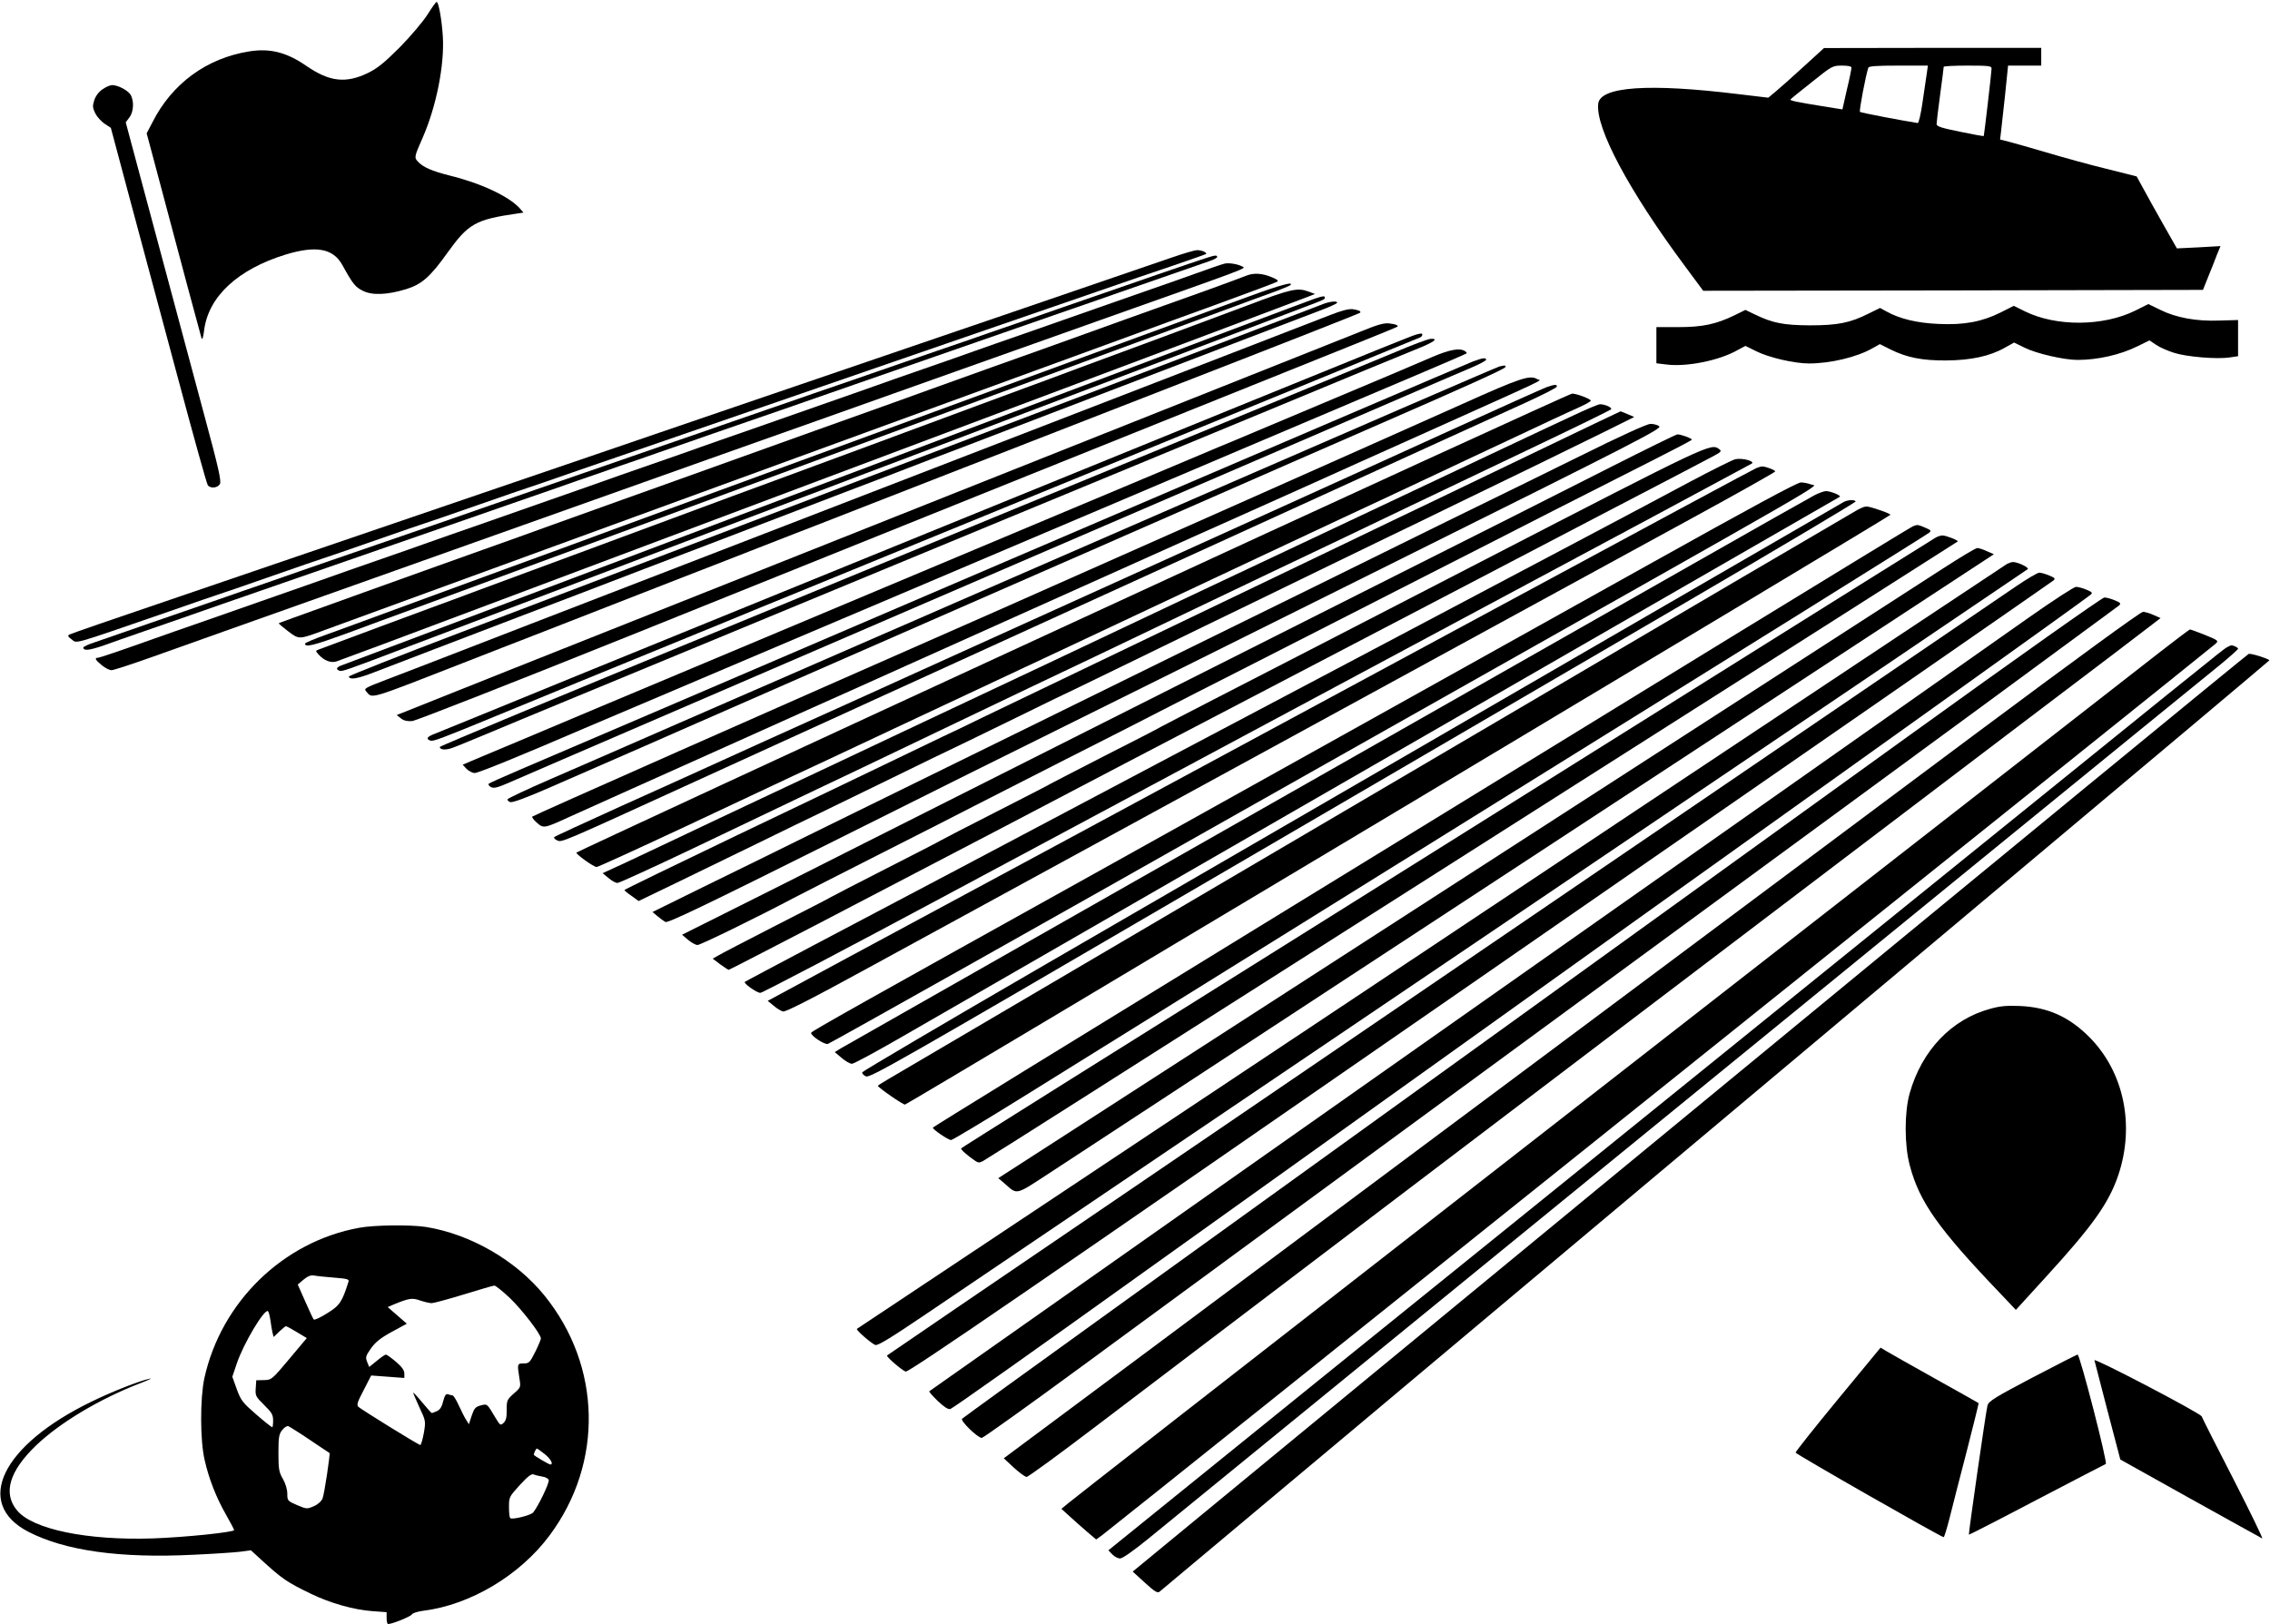
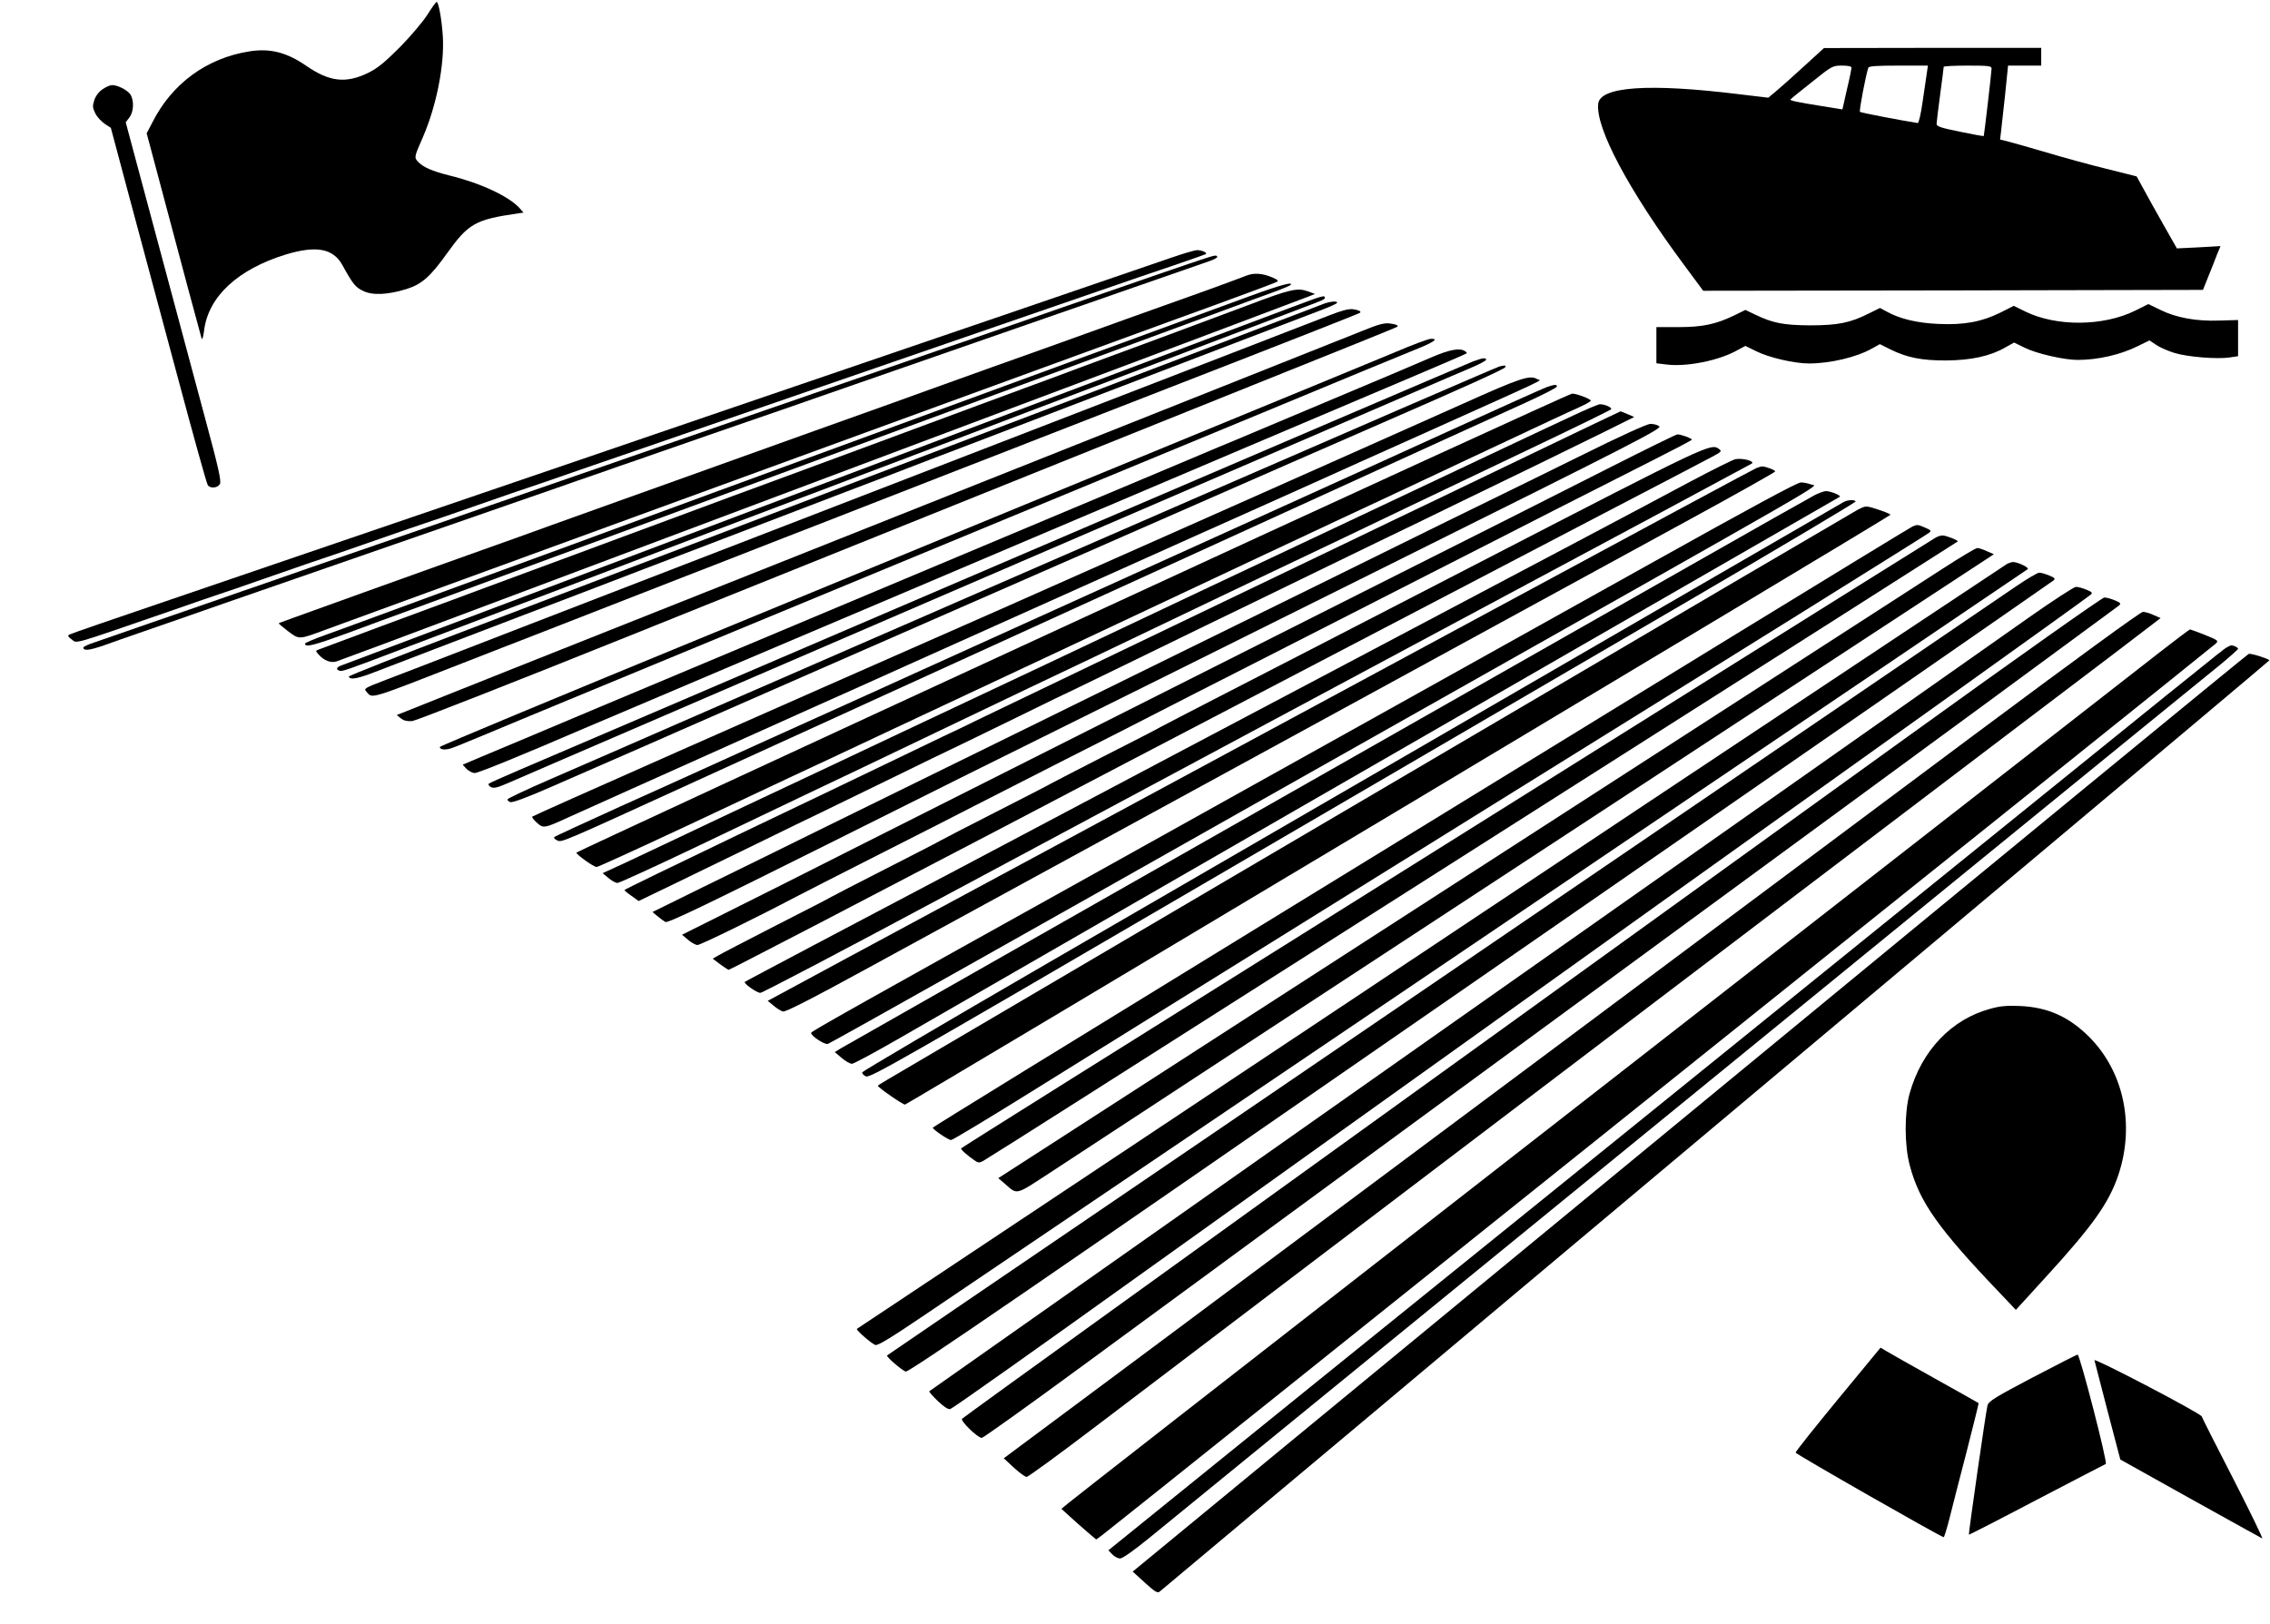
<svg xmlns="http://www.w3.org/2000/svg" version="1.0" width="1280pt" height="916pt" viewBox="0 0 1280 916" preserveAspectRatio="xMidYMid meet">
  <g transform="translate(0,916) scale(0.1,-0.1)" fill="#000000" stroke="none">
    <path d="M2410 9077 c-25 -39 -94 -121 -155 -183 -87 -87 -125 -118 -179 -145 -126 -61 -218 -51 -351 41 -109 75 -203 99 -320 80 -239 -38 -435 -181 -545 -399 l-33 -63 22 -82 c176 -663 284 -1064 288 -1076 4 -8 10 13 14 47 24 191 191 345 462 428 170 51 265 34 317 -59 60 -109 74 -126 118 -147 53 -26 138 -22 245 11 86 27 134 70 229 203 119 166 159 189 397 223 l33 5 -23 26 c-62 67 -221 141 -394 183 -99 25 -150 47 -179 79 -21 23 -20 27 28 136 76 174 123 408 113 570 -6 95 -24 195 -35 194 -4 0 -27 -32 -52 -72z" />
    <path d="M10170 8784 c-63 -58 -134 -121 -157 -140 l-42 -35 -168 20 c-506 62 -780 43 -791 -54 -16 -136 172 -489 486 -912 l106 -143 1409 2 1409 3 30 75 c17 41 39 97 49 124 l20 48 -123 -7 -123 -6 -75 132 c-41 72 -92 164 -113 203 l-39 71 -171 43 c-95 23 -246 65 -337 92 -91 27 -187 54 -214 61 l-48 12 5 41 c3 23 13 116 23 209 l17 167 94 0 93 0 0 50 0 50 -612 0 -613 -1 -115 -105z m270 -6 c0 -7 -11 -63 -26 -124 l-25 -111 -82 13 c-187 30 -218 37 -210 44 4 5 59 49 122 99 111 89 115 91 167 91 37 0 54 -4 54 -12z m425 -30 c-4 -24 -14 -97 -24 -163 -9 -66 -22 -119 -27 -119 -84 13 -321 58 -326 63 -6 5 33 209 47 249 3 9 47 12 170 12 l166 0 -6 -42z m365 26 c0 -21 -42 -378 -44 -381 -2 -2 -62 9 -134 24 -108 22 -132 30 -132 44 0 9 9 84 20 165 11 82 20 152 20 157 0 4 61 7 135 7 117 0 135 -2 135 -16z" />
    <path d="M579 8657 c-21 -14 -39 -37 -47 -61 -11 -34 -10 -43 5 -75 10 -20 34 -46 53 -59 l35 -23 106 -397 c59 -218 180 -669 269 -1002 89 -333 166 -611 172 -617 16 -20 56 -15 68 7 9 16 -8 92 -84 373 -98 365 -320 1194 -401 1495 l-46 172 20 27 c26 32 28 99 5 132 -18 24 -70 51 -102 51 -11 0 -34 -10 -53 -23z" />
    <path d="M6600 7705 c-136 -47 -801 -275 -890 -305 -30 -10 -215 -73 -410 -140 -195 -67 -380 -130 -410 -140 -30 -10 -215 -73 -410 -140 -195 -67 -380 -130 -410 -140 -30 -10 -201 -69 -380 -130 -179 -61 -350 -120 -380 -130 -30 -10 -215 -73 -410 -140 -195 -67 -380 -130 -410 -140 -30 -10 -215 -73 -410 -140 -195 -67 -380 -130 -410 -140 -30 -10 -215 -73 -410 -140 -195 -67 -380 -130 -410 -140 -178 -60 -447 -153 -459 -159 -10 -6 -8 -12 10 -25 38 -26 -20 -42 549 154 146 51 276 96 290 100 14 4 144 49 290 100 146 51 276 96 290 100 14 4 144 49 290 100 146 51 276 96 290 100 14 4 144 49 290 100 146 51 276 96 290 100 14 4 144 49 290 100 146 50 290 100 320 110 30 10 161 55 290 100 129 45 260 90 290 100 30 10 161 55 290 100 129 45 260 90 290 100 30 10 161 55 290 100 129 45 260 90 290 100 30 10 161 55 290 100 129 45 260 90 290 100 30 10 161 55 290 100 129 45 316 109 415 142 99 34 182 63 185 65 9 8 -25 23 -50 22 -14 0 -81 -20 -150 -44z" />
    <path d="M6700 7671 c-80 -27 -251 -86 -380 -131 -129 -45 -287 -99 -350 -121 -63 -22 -178 -62 -255 -89 -77 -26 -194 -67 -260 -90 -66 -23 -145 -50 -175 -60 -30 -10 -147 -51 -260 -90 -113 -39 -230 -80 -260 -90 -30 -10 -109 -37 -175 -60 -66 -23 -183 -64 -260 -90 -77 -27 -194 -67 -260 -90 -66 -23 -183 -64 -260 -90 -77 -27 -194 -67 -260 -90 -66 -23 -183 -64 -260 -90 -77 -27 -194 -67 -260 -90 -66 -23 -183 -64 -260 -90 -77 -27 -192 -67 -255 -89 -63 -22 -234 -81 -380 -131 -146 -50 -317 -109 -380 -131 -63 -22 -178 -62 -255 -89 -77 -26 -194 -67 -260 -90 -66 -23 -183 -63 -260 -90 -77 -26 -194 -67 -260 -90 -66 -23 -148 -51 -182 -63 -35 -11 -63 -25 -63 -29 0 -20 32 -17 116 12 49 18 139 49 199 70 61 21 162 56 225 78 159 56 335 117 465 162 61 21 281 98 490 170 209 72 430 149 490 170 144 50 323 112 463 161 61 21 163 57 225 78 61 22 165 58 230 80 64 23 168 59 230 80 61 22 164 57 227 79 63 22 234 82 380 132 146 50 316 109 378 131 61 21 164 57 227 79 63 22 167 58 230 80 63 22 167 58 230 80 63 22 167 58 230 80 63 22 168 58 233 81 64 22 167 58 227 79 61 21 163 57 228 79 64 23 170 59 235 82 122 42 313 109 394 137 26 9 44 20 42 24 -7 12 -6 12 -164 -41z" />
-     <path d="M6905 7673 c-11 -2 -81 -26 -155 -53 -74 -27 -187 -66 -250 -88 -63 -22 -206 -72 -317 -111 -112 -39 -294 -103 -405 -142 -112 -39 -239 -83 -283 -99 -44 -16 -172 -61 -285 -100 -113 -39 -241 -84 -285 -100 -44 -16 -171 -60 -282 -99 -112 -39 -294 -103 -405 -142 -112 -39 -239 -83 -283 -99 -44 -16 -172 -61 -285 -100 -113 -39 -241 -84 -285 -100 -44 -16 -171 -60 -282 -99 -112 -39 -294 -103 -405 -142 -112 -39 -239 -83 -283 -99 -44 -16 -172 -61 -285 -100 -113 -39 -241 -84 -285 -100 -44 -16 -171 -60 -282 -99 -112 -39 -294 -103 -405 -142 -112 -39 -239 -83 -283 -99 -202 -72 -314 -110 -324 -110 -20 0 -12 -14 23 -42 19 -16 44 -28 55 -28 11 0 115 34 233 76 117 42 314 112 438 156 124 44 324 115 445 158 280 100 607 216 900 320 773 275 1094 389 1350 480 127 45 266 94 310 110 44 16 181 64 305 108 245 87 548 195 900 320 124 44 296 105 383 136 86 31 228 81 315 112 857 304 819 289 797 301 -27 14 -76 22 -100 16z" />
    <path d="M7030 7606 c-19 -8 -123 -46 -230 -85 -107 -38 -307 -110 -445 -159 -137 -50 -340 -122 -450 -162 -225 -80 -382 -136 -665 -238 -107 -39 -285 -103 -395 -142 -195 -70 -256 -91 -670 -240 -414 -149 -475 -170 -670 -240 -110 -39 -285 -102 -390 -140 -104 -38 -280 -101 -390 -140 -195 -70 -256 -91 -670 -240 -417 -150 -480 -173 -483 -175 -2 -2 22 -22 52 -45 64 -48 60 -48 211 8 44 16 305 112 580 212 275 100 534 195 575 210 41 15 300 110 575 210 275 100 534 195 575 210 41 15 300 110 575 210 275 100 534 195 575 210 41 15 300 110 575 210 275 100 534 195 575 210 41 15 226 83 409 149 184 67 342 126 350 131 12 6 6 12 -24 25 -56 24 -104 27 -145 11z" />
    <path d="M7045 7489 c-244 -90 -240 -88 -570 -209 -154 -56 -314 -115 -355 -130 -41 -15 -176 -65 -300 -110 -124 -45 -259 -95 -300 -110 -41 -15 -176 -65 -300 -110 -124 -45 -259 -95 -300 -110 -41 -15 -176 -65 -300 -110 -124 -45 -259 -95 -300 -110 -41 -15 -174 -64 -295 -108 -121 -45 -368 -135 -550 -202 -181 -67 -451 -166 -600 -220 -148 -54 -418 -153 -600 -220 -181 -67 -381 -140 -442 -162 -62 -22 -113 -44 -113 -48 0 -23 47 -11 231 56 112 42 276 102 364 134 88 32 259 95 380 140 305 113 572 211 760 280 88 32 259 95 380 140 121 45 292 108 380 140 88 32 259 95 380 140 121 45 292 108 380 140 88 32 259 95 380 140 121 45 292 108 380 140 88 32 259 95 380 140 121 45 292 108 380 140 88 32 259 95 380 140 121 45 258 95 305 112 47 17 89 35 95 39 26 24 -58 1 -230 -62z" />
    <path d="M7030 7436 c-242 -91 -595 -222 -945 -351 -99 -37 -238 -89 -310 -115 -71 -26 -191 -71 -265 -98 -74 -28 -198 -73 -275 -102 -77 -29 -201 -74 -275 -102 -328 -121 -406 -150 -590 -218 -183 -67 -269 -99 -595 -220 -71 -26 -193 -71 -270 -100 -77 -29 -200 -74 -272 -101 -73 -27 -193 -71 -265 -98 -73 -27 -196 -72 -273 -101 -77 -29 -198 -74 -270 -100 -71 -26 -193 -71 -270 -100 -129 -48 -296 -110 -354 -132 -23 -8 -23 -9 -5 -29 31 -35 68 -49 100 -40 16 5 400 148 854 319 454 171 1397 525 2095 787 1982 744 2508 942 2540 955 l30 12 -35 13 c-64 24 -99 16 -350 -79z" />
    <path d="M7415 7476 c-22 -8 -195 -72 -385 -144 -352 -133 -681 -257 -1305 -492 -192 -73 -486 -183 -652 -246 -167 -63 -439 -165 -605 -228 -167 -63 -423 -159 -570 -215 -148 -56 -388 -146 -535 -202 -148 -56 -405 -153 -573 -216 -168 -63 -424 -160 -570 -215 -146 -55 -277 -104 -292 -110 -31 -11 -36 -23 -14 -31 14 -6 37 2 381 133 227 86 404 153 660 250 285 108 645 244 915 347 80 30 226 86 325 123 99 37 245 93 325 123 80 30 231 87 335 127 321 121 611 231 915 347 80 30 226 86 325 123 99 37 245 93 325 123 80 30 231 87 335 127 105 40 255 97 335 127 80 30 190 72 245 93 137 52 135 51 135 61 0 11 -6 11 -55 -5z" />
    <path d="M7460 7445 c-37 -15 -157 -60 -380 -145 -74 -28 -169 -64 -210 -80 -41 -16 -136 -52 -210 -80 -74 -28 -169 -64 -210 -80 -41 -16 -408 -156 -815 -310 -830 -315 -919 -349 -1025 -390 -41 -16 -136 -52 -210 -80 -74 -28 -169 -64 -210 -80 -41 -16 -136 -52 -210 -80 -74 -28 -169 -64 -210 -80 -41 -16 -136 -52 -210 -80 -74 -28 -175 -67 -225 -86 -49 -19 -378 -144 -730 -278 -352 -134 -639 -247 -638 -252 5 -20 47 -13 145 25 110 42 486 187 838 321 118 45 260 99 315 120 55 21 219 84 365 140 347 132 424 162 675 258 116 44 329 126 475 182 146 55 299 114 340 130 41 16 192 74 335 128 143 55 357 137 475 182 315 120 451 172 680 260 205 79 649 248 832 318 54 20 98 40 98 45 0 11 -41 7 -80 -8z" />
    <path d="M12040 7408 c-180 -89 -444 -91 -620 -5 l-65 32 -75 -38 c-105 -52 -206 -71 -350 -64 -120 5 -219 29 -292 70 l-37 20 -63 -31 c-105 -53 -175 -67 -333 -67 -150 1 -210 13 -311 62 l-52 25 -63 -31 c-104 -50 -179 -66 -316 -66 l-123 0 0 -102 0 -102 58 -7 c113 -14 295 22 399 81 l45 24 61 -30 c69 -35 214 -69 297 -69 120 0 269 35 357 85 l43 24 60 -30 c93 -46 179 -63 315 -62 138 1 246 24 330 72 l52 29 59 -29 c66 -33 222 -69 299 -69 114 0 241 29 338 77 l67 33 38 -25 c20 -14 66 -34 101 -45 72 -23 243 -37 314 -26 l47 7 0 102 0 102 -105 -3 c-130 -5 -245 16 -335 61 l-66 32 -74 -37z" />
    <path d="M7495 7381 c-55 -21 -158 -61 -230 -89 -71 -28 -213 -82 -315 -122 -102 -39 -300 -116 -440 -170 -140 -54 -338 -131 -440 -170 -102 -39 -300 -116 -440 -170 -140 -54 -338 -131 -440 -170 -102 -39 -300 -116 -440 -170 -140 -54 -338 -131 -440 -170 -102 -39 -300 -116 -440 -170 -140 -54 -338 -131 -440 -170 -102 -39 -300 -116 -440 -170 -140 -54 -349 -135 -465 -180 -115 -45 -270 -104 -343 -132 -127 -49 -132 -51 -116 -69 36 -40 1 -51 569 171 110 43 281 110 380 148 99 39 286 112 415 162 129 50 316 123 415 162 99 38 270 105 380 148 110 43 281 110 380 148 99 39 286 112 415 162 129 50 316 123 415 162 99 38 270 105 380 148 198 77 361 141 770 300 710 276 1080 422 1084 426 8 8 -7 15 -40 20 -24 3 -63 -7 -134 -35z" />
    <path d="M7685 7295 c-103 -41 -1550 -617 -3385 -1347 -443 -176 -1088 -433 -1434 -570 l-629 -251 24 -19 c17 -13 35 -17 64 -15 22 3 560 214 1195 469 1064 429 3602 1449 4130 1661 124 50 227 92 229 94 9 7 -9 15 -46 19 -29 3 -65 -7 -148 -41z" />
-     <path d="M7985 7273 c-19 -5 -270 -106 -927 -374 -638 -260 -817 -333 -1048 -427 -480 -196 -849 -346 -1085 -442 -220 -90 -398 -162 -1085 -442 -135 -55 -375 -153 -535 -218 -159 -65 -407 -166 -550 -225 -143 -58 -279 -114 -302 -123 -45 -17 -53 -29 -27 -39 16 -6 49 6 379 142 116 48 318 131 450 185 225 92 345 141 833 341 108 45 296 122 417 171 210 86 316 130 820 336 121 49 310 127 420 172 110 45 297 122 415 170 118 48 305 125 415 170 110 45 298 122 418 171 119 49 317 130 440 180 122 50 299 123 392 161 94 38 176 72 183 75 6 3 12 9 12 14 0 10 -3 10 -35 2z" />
    <path d="M7870 7175 c-96 -40 -265 -110 -375 -155 -110 -45 -263 -108 -340 -140 -77 -32 -230 -95 -340 -140 -110 -45 -263 -108 -340 -140 -77 -32 -230 -95 -340 -140 -110 -45 -279 -115 -375 -154 -96 -40 -874 -360 -1727 -712 -854 -351 -1553 -642 -1553 -647 0 -17 35 -19 74 -4 23 8 111 45 196 80 85 36 286 119 445 185 160 66 488 202 730 302 662 274 1007 417 1135 470 63 26 194 80 290 120 252 104 448 186 580 240 63 26 194 80 290 120 96 40 227 94 290 120 63 26 194 80 290 120 96 40 227 94 290 120 121 50 348 144 615 255 88 36 211 87 273 112 108 43 137 64 90 62 -13 0 -102 -33 -198 -74z" />
    <path d="M8075 7146 c-55 -24 -156 -67 -225 -96 -69 -29 -154 -65 -190 -80 -36 -15 -121 -51 -190 -80 -69 -29 -154 -65 -190 -80 -36 -15 -121 -51 -190 -80 -69 -29 -165 -70 -215 -90 -91 -39 -765 -322 -975 -410 -63 -27 -288 -121 -500 -210 -212 -89 -437 -183 -500 -210 -63 -27 -288 -121 -500 -210 -212 -89 -437 -183 -500 -210 -154 -64 -862 -362 -975 -410 -49 -20 -141 -59 -203 -85 l-113 -48 22 -24 c13 -12 33 -23 46 -23 20 0 260 98 613 250 36 15 184 78 330 140 146 62 326 138 400 170 74 32 254 108 400 170 146 62 294 125 330 140 36 15 184 78 330 140 146 62 326 138 400 170 74 32 254 108 400 170 146 62 294 125 330 140 36 15 216 92 400 170 184 78 364 155 400 170 36 15 184 78 330 140 146 62 294 125 330 140 36 15 184 78 330 140 146 62 267 114 270 117 2 2 -2 8 -10 13 -29 19 -87 8 -185 -34z" />
    <path d="M8305 7121 c-27 -10 -1211 -517 -2630 -1126 -1419 -609 -2654 -1139 -2745 -1177 -91 -39 -169 -74 -174 -78 -4 -5 1 -13 12 -19 17 -9 37 -4 112 29 50 22 184 80 298 129 114 49 376 162 582 251 206 89 436 188 510 220 74 32 304 131 510 220 206 89 404 175 440 190 36 15 265 114 510 220 245 106 474 205 510 220 36 15 265 114 510 220 245 106 506 218 580 250 74 32 304 131 510 220 206 89 412 178 458 197 45 19 82 39 82 44 0 13 -19 11 -75 -10z" />
    <path d="M8455 7093 c-16 -4 -929 -400 -1705 -738 -47 -20 -134 -59 -195 -85 -437 -190 -685 -299 -780 -340 -60 -26 -236 -103 -390 -170 -154 -67 -329 -144 -390 -170 -60 -26 -236 -103 -390 -170 -154 -67 -329 -144 -390 -170 -60 -26 -236 -103 -390 -170 -154 -67 -325 -142 -380 -166 -55 -24 -208 -90 -340 -148 -132 -57 -241 -109 -243 -114 -2 -6 6 -13 16 -16 12 -4 94 26 228 85 115 50 279 122 364 159 85 37 250 109 365 160 116 51 280 123 365 160 85 37 247 108 360 158 344 151 1256 550 1420 622 85 37 250 109 365 160 116 51 280 123 365 160 85 37 342 150 570 250 228 100 460 201 515 225 443 193 690 304 693 314 4 11 0 12 -33 4z" />
    <path d="M8245 6881 c-545 -244 -2193 -976 -2600 -1156 -1370 -603 -2638 -1164 -2644 -1171 -3 -3 9 -19 26 -34 37 -33 41 -33 178 30 39 18 201 91 360 162 160 72 399 179 533 239 133 60 351 158 485 218 133 59 375 168 537 241 162 73 383 172 490 220 107 48 328 147 490 220 633 284 790 355 930 417 80 36 254 114 388 174 133 60 352 159 487 219 883 397 783 349 764 361 -41 26 -95 8 -424 -140z" />
    <path d="M8720 6976 c-19 -7 -258 -114 -530 -238 -272 -124 -736 -335 -1030 -468 -294 -133 -632 -286 -750 -340 -118 -54 -406 -184 -640 -290 -234 -106 -522 -236 -640 -290 -118 -54 -357 -162 -530 -240 -173 -78 -412 -186 -530 -240 -118 -54 -377 -171 -575 -260 -198 -90 -364 -166 -369 -171 -5 -4 2 -13 16 -19 26 -12 14 -17 773 330 94 43 301 137 460 210 160 73 344 157 410 187 66 31 217 99 335 153 118 54 325 148 460 210 135 62 342 156 460 210 118 54 375 171 570 260 195 89 402 184 460 210 58 26 265 121 460 210 444 203 854 390 1075 490 93 43 171 82 173 89 5 14 -14 13 -58 -3z" />
    <path d="M6048 5648 c-1539 -710 -2798 -1294 -2798 -1297 1 -12 98 -81 114 -81 9 0 246 109 528 241 282 133 545 256 583 274 39 18 292 136 563 264 270 127 714 335 985 462 270 127 751 353 1067 502 316 148 611 287 655 307 44 20 265 124 490 230 226 106 455 214 511 240 56 26 129 60 163 75 33 15 61 31 61 35 0 10 -80 40 -105 40 -11 0 -1279 -581 -2817 -1292z" />
    <path d="M8870 6816 c-74 -34 -292 -137 -485 -228 -412 -195 -1108 -523 -1600 -755 -192 -91 -395 -187 -450 -213 -55 -26 -257 -122 -450 -213 -192 -90 -552 -260 -800 -377 -247 -117 -605 -286 -795 -375 -190 -89 -406 -192 -480 -227 -74 -35 -197 -93 -273 -129 l-139 -64 33 -27 c18 -16 41 -28 51 -28 10 0 217 95 460 211 244 117 497 238 563 269 66 32 215 102 330 157 116 55 368 176 560 268 380 182 462 221 780 372 116 55 368 176 560 268 384 184 469 224 780 372 116 55 316 151 445 213 129 62 433 207 675 322 242 115 444 214 449 219 10 9 -33 29 -62 29 -9 0 -78 -29 -152 -64z" />
    <path d="M8655 6609 c-264 -127 -520 -250 -570 -274 -49 -23 -153 -73 -230 -110 -77 -37 -198 -95 -270 -130 -399 -191 -1913 -919 -2045 -982 -85 -42 -186 -90 -225 -108 -38 -18 -171 -82 -295 -142 -124 -60 -512 -246 -862 -413 -350 -168 -637 -307 -637 -310 0 -3 18 -18 40 -33 l40 -29 197 95 c108 53 319 155 467 227 149 73 311 152 360 175 50 24 233 113 409 199 175 86 320 156 321 156 2 0 159 77 350 170 191 94 348 170 350 170 1 0 141 68 311 151 170 83 363 177 429 209 129 62 363 176 700 340 116 56 269 130 340 165 72 34 236 114 365 177 129 63 336 163 460 223 124 61 299 146 390 191 l165 82 -37 16 c-21 9 -39 16 -40 16 -2 0 -219 -104 -483 -231z" />
    <path d="M8910 6588 c-201 -99 -432 -213 -515 -253 -82 -40 -348 -170 -590 -290 -242 -120 -548 -270 -680 -335 -132 -65 -393 -193 -580 -285 -576 -284 -960 -472 -1210 -595 -132 -65 -433 -213 -670 -329 -236 -117 -555 -273 -708 -348 l-278 -137 28 -23 c15 -13 36 -28 45 -33 13 -8 223 93 950 456 513 257 1086 542 1273 634 187 92 1029 511 1870 930 1402 698 1528 763 1511 776 -11 8 -34 14 -50 13 -19 0 -173 -70 -396 -181z" />
    <path d="M9085 6527 c-198 -101 -823 -416 -1390 -701 -1094 -551 -1908 -961 -2820 -1421 -308 -156 -666 -336 -795 -400 l-234 -117 34 -29 c19 -16 43 -29 53 -29 17 0 338 157 542 265 44 23 265 136 490 250 226 114 464 236 530 270 66 34 296 151 510 260 215 109 458 232 540 275 83 43 303 155 490 250 187 95 412 210 500 255 88 45 329 168 535 273 206 105 517 263 690 352 173 88 420 213 548 278 127 64 232 119 232 122 0 8 -62 30 -81 30 -8 0 -176 -83 -374 -183z" />
    <path d="M8355 5994 c-687 -355 -1369 -706 -1515 -781 -146 -75 -278 -144 -295 -153 -16 -10 -160 -84 -320 -165 -159 -82 -294 -151 -300 -155 -5 -4 -145 -76 -310 -160 -165 -84 -304 -156 -310 -160 -5 -4 -145 -76 -310 -160 -165 -84 -304 -156 -310 -160 -5 -4 -145 -76 -310 -160 -165 -85 -313 -161 -328 -171 l-28 -16 42 -32 c24 -17 45 -31 48 -31 4 0 233 119 511 263 829 432 1429 746 1525 797 50 26 295 155 545 285 250 131 754 394 1120 585 366 191 917 479 1225 640 308 160 586 306 618 323 53 28 57 32 41 44 -47 34 -46 35 -1339 -633z" />
    <path d="M9785 6570 c-16 -4 -131 -61 -255 -127 -248 -133 -717 -381 -1780 -943 -722 -381 -1589 -840 -2335 -1235 -231 -122 -598 -316 -815 -430 -217 -115 -397 -210 -400 -213 -10 -7 66 -61 87 -62 12 0 486 249 1055 554 568 304 1821 975 2783 1491 963 515 1752 939 1754 941 15 14 -56 32 -94 24z" />
    <path d="M9904 6520 c-17 -7 -519 -277 -1839 -990 -683 -369 -1238 -668 -2020 -1090 -451 -243 -1022 -550 -1268 -683 l-448 -242 33 -27 c18 -16 42 -30 53 -33 14 -4 163 72 490 251 259 141 1298 709 2310 1261 1012 553 2055 1122 2318 1266 262 143 477 264 477 268 0 8 -56 29 -74 28 -6 0 -20 -4 -32 -9z" />
    <path d="M9315 5986 c-861 -481 -2245 -1252 -3070 -1712 -1400 -779 -1669 -930 -1671 -939 -5 -15 74 -68 94 -63 14 4 1310 733 2397 1348 105 59 397 224 650 367 2729 1540 2531 1426 2499 1440 -16 6 -42 12 -59 12 -21 0 -281 -141 -840 -453z" />
    <path d="M10230 6366 c-25 -13 -340 -191 -700 -396 -1116 -635 -2124 -1208 -3465 -1970 -709 -403 -1305 -742 -1324 -753 l-34 -21 39 -33 c21 -18 47 -33 58 -33 10 0 138 69 285 154 334 193 2384 1373 4026 2319 688 396 1254 722 1259 725 11 6 -50 32 -78 32 -11 0 -41 -11 -66 -24z" />
    <path d="M10395 6328 c-18 -10 -2007 -1162 -4504 -2610 -564 -327 -1027 -600 -1029 -606 -2 -6 7 -17 21 -23 22 -10 180 80 1843 1051 1000 584 2252 1314 2781 1623 529 309 959 565 957 569 -7 11 -46 9 -69 -4z" />
    <path d="M10477 6286 c-23 -13 -339 -198 -702 -411 -363 -213 -1571 -924 -2685 -1578 -1114 -655 -2051 -1206 -2082 -1224 -32 -19 -58 -35 -58 -37 0 -9 140 -106 153 -106 12 0 5536 3306 5556 3326 4 4 -35 20 -97 39 -39 12 -46 11 -85 -9z" />
    <path d="M10785 6191 c-11 -5 -470 -285 -1020 -622 -550 -338 -1789 -1098 -2752 -1689 -964 -591 -1753 -1077 -1753 -1080 0 -11 87 -70 103 -70 8 0 194 112 413 248 220 137 1454 905 2744 1707 1290 801 2351 1463 2359 1471 12 10 8 15 -24 28 -42 18 -42 18 -70 7z" />
    <path d="M10915 6128 c-11 -6 -882 -551 -1935 -1211 -3093 -1938 -3555 -2228 -3560 -2234 -5 -5 34 -40 77 -69 18 -13 26 -13 45 -3 13 7 268 168 568 359 300 191 1531 974 2735 1740 1205 766 2192 1394 2194 1396 6 6 -66 34 -86 34 -10 0 -27 -6 -38 -12z" />
    <path d="M10955 5953 c-178 -115 -4067 -2626 -4898 -3162 l-428 -276 33 -28 c79 -68 55 -74 276 70 108 71 1346 882 2751 1803 l2554 1674 -39 17 c-21 10 -46 18 -54 18 -8 1 -96 -52 -195 -116z" />
    <path d="M11315 5978 c-10 -6 -881 -585 -1935 -1286 -1053 -702 -2507 -1669 -3230 -2150 -723 -481 -1316 -876 -1318 -877 -7 -6 84 -85 104 -91 15 -4 87 40 285 174 146 99 1601 1083 3234 2187 1634 1104 2974 2011 2979 2015 9 9 -56 40 -83 40 -9 0 -25 -6 -36 -12z" />
    <path d="M11368 5853 c-62 -42 -601 -409 -1198 -816 -1442 -983 -1775 -1210 -3385 -2307 -1337 -910 -1777 -1210 -1783 -1215 -7 -6 85 -85 105 -91 17 -5 679 449 3240 2222 1770 1225 3224 2233 3232 2240 12 10 8 15 -24 28 -21 9 -46 16 -56 16 -10 0 -69 -35 -131 -77z" />
    <path d="M11440 5677 c-135 -95 -1584 -1115 -3220 -2266 -1636 -1152 -2977 -2096 -2980 -2098 -3 -2 19 -27 48 -55 36 -34 59 -49 71 -45 11 2 502 350 1092 773 2479 1773 3711 2654 4494 3213 457 327 836 599 844 607 12 10 8 15 -24 28 -21 9 -47 16 -59 16 -11 0 -131 -78 -266 -173z" />
    <path d="M10755 5004 c-1306 -943 -3312 -2389 -4475 -3227 -465 -335 -849 -613 -855 -619 -12 -11 88 -108 111 -108 8 0 261 181 562 402 301 221 1737 1275 3192 2341 1455 1066 2651 1945 2659 1952 12 11 8 16 -24 29 -21 9 -47 16 -59 16 -12 0 -483 -333 -1111 -786z" />
    <path d="M11134 5017 c-511 -381 -1577 -1177 -2369 -1768 -792 -591 -1815 -1353 -2272 -1694 l-833 -620 57 -53 c31 -28 63 -52 72 -52 9 0 192 134 406 297 536 407 4384 3329 5225 3967 377 285 703 533 724 550 l39 30 -39 17 c-21 10 -48 18 -60 18 -13 1 -382 -269 -950 -692z" />
    <path d="M12179 5482 c-158 -124 -1846 -1439 -3349 -2611 -2104 -1639 -2770 -2159 -2806 -2189 l-39 -32 45 -41 c25 -23 69 -62 98 -87 l53 -45 32 23 c69 51 6254 5004 6280 5029 18 17 16 19 -60 50 -43 17 -81 31 -84 31 -3 0 -80 -58 -170 -128z" />
    <path d="M12555 5508 c-21 -12 -68 -50 -2440 -1968 -847 -685 -2063 -1668 -2703 -2184 l-1162 -940 22 -23 c12 -13 32 -23 44 -23 14 0 75 43 161 113 76 62 858 700 1738 1418 880 718 2187 1784 2905 2370 718 585 1349 1100 1403 1143 53 44 97 83 97 87 0 7 -25 19 -38 19 -4 0 -16 -6 -27 -12z" />
    <path d="M12680 5472 c-8 -3 -1428 -1169 -3154 -2591 l-3139 -2585 68 -62 c57 -52 72 -61 84 -51 17 13 2041 1710 2721 2282 223 187 1111 932 1972 1655 862 723 1566 1315 1565 1316 -11 11 -105 40 -117 36z" />
    <path d="M11222 3470 c-218 -59 -386 -235 -454 -477 -30 -107 -30 -293 1 -407 54 -205 161 -356 506 -717 l92 -97 166 182 c268 293 358 420 412 579 94 282 31 582 -164 778 -115 115 -234 168 -391 175 -74 3 -112 0 -168 -16z" />
-     <path d="M2025 2235 c-429 -78 -779 -419 -873 -850 -24 -113 -24 -351 2 -460 24 -107 66 -213 121 -309 25 -44 45 -82 45 -86 0 -12 -280 -41 -460 -47 -368 -12 -674 51 -763 157 -82 97 -45 222 107 368 135 129 361 264 591 352 44 17 67 28 50 24 -54 -10 -218 -75 -330 -130 -505 -245 -664 -573 -356 -733 208 -108 520 -151 934 -130 111 5 229 13 262 17 l60 8 61 -56 c115 -105 142 -124 279 -190 107 -52 242 -90 343 -97 l82 -6 0 -33 c0 -19 4 -34 8 -34 23 0 127 42 134 54 4 8 34 17 65 21 265 33 545 200 712 425 305 409 293 956 -29 1353 -160 198 -418 347 -670 387 -87 13 -289 11 -375 -5z m-142 -281 c75 -6 87 -9 82 -23 -36 -115 -50 -135 -120 -178 -38 -24 -72 -40 -76 -35 -4 4 -25 50 -48 102 l-42 95 33 28 c23 19 41 26 58 23 14 -3 65 -8 113 -12z m991 -114 c69 -66 176 -205 176 -229 0 -6 -14 -40 -32 -76 -30 -60 -35 -65 -65 -65 -37 0 -37 -2 -24 -85 8 -49 8 -50 -32 -85 -38 -34 -40 -39 -40 -92 1 -43 -4 -61 -18 -74 -17 -15 -19 -14 -46 31 -47 79 -45 78 -83 68 -29 -8 -36 -16 -50 -57 l-16 -49 -15 24 c-9 13 -27 50 -42 82 -14 31 -30 57 -36 57 -5 0 -16 3 -25 6 -11 4 -18 -5 -27 -39 -7 -31 -18 -48 -35 -56 -14 -6 -27 -11 -29 -11 -2 0 -27 27 -55 61 -27 33 -50 57 -50 54 0 -4 16 -41 35 -83 36 -76 36 -78 25 -144 -7 -38 -16 -68 -20 -68 -10 0 -328 197 -349 215 -11 11 -6 27 30 95 l42 82 94 -7 93 -7 0 25 c0 18 -14 38 -47 66 -27 23 -52 41 -57 41 -5 0 -28 -16 -51 -35 l-43 -35 -12 29 c-10 26 -8 33 22 76 25 35 53 58 117 93 l85 46 -54 47 -54 47 35 15 c86 35 103 38 148 22 24 -8 53 -15 65 -15 11 0 93 22 181 49 88 27 166 50 172 50 7 1 46 -31 87 -69z m-1349 -127 c3 -27 9 -58 12 -71 l6 -23 31 30 c18 17 35 31 38 31 4 0 32 -15 63 -34 l55 -33 -99 -118 c-98 -117 -100 -118 -143 -119 l-43 -1 -3 -45 c-3 -42 0 -48 48 -95 43 -42 50 -55 50 -87 0 -21 -2 -38 -5 -38 -3 0 -44 32 -90 72 -77 67 -86 78 -110 143 l-25 70 25 74 c38 113 155 309 176 296 4 -3 10 -26 14 -52z m222 -674 c59 -40 109 -73 111 -74 5 -4 -29 -231 -39 -256 -6 -16 -26 -34 -49 -44 -39 -17 -40 -17 -95 6 -53 23 -55 25 -55 64 0 24 -10 58 -25 84 -22 38 -25 55 -25 146 0 89 3 106 21 129 12 15 27 25 35 22 7 -3 62 -37 121 -77z m1324 -80 c34 -27 52 -59 32 -59 -8 0 -93 50 -93 55 0 9 13 35 17 35 3 0 23 -14 44 -31z m-14 -127 c17 -2 34 -11 37 -19 6 -14 -58 -147 -87 -183 -12 -16 -115 -42 -129 -33 -5 2 -8 30 -8 62 0 57 1 59 61 125 45 49 66 65 78 60 9 -4 30 -9 48 -12z" />
    <path d="M10364 1268 c-131 -159 -239 -295 -239 -301 0 -8 819 -476 835 -477 3 0 18 48 33 107 15 60 58 229 97 378 38 148 68 270 67 271 -1 1 -112 64 -247 139 -135 75 -259 146 -276 156 l-30 18 -240 -291z" />
    <path d="M11460 1390 c-213 -112 -246 -133 -253 -157 -9 -34 -108 -725 -105 -729 2 -1 174 87 383 197 209 109 384 200 389 202 12 4 -146 617 -159 617 -5 -1 -120 -59 -255 -130z" />
    <path d="M11810 1488 c0 -2 33 -128 73 -282 l73 -278 394 -220 c217 -121 400 -222 406 -225 6 -2 -67 148 -162 334 -96 186 -176 345 -179 354 -6 18 -607 332 -605 317z" />
  </g>
</svg>